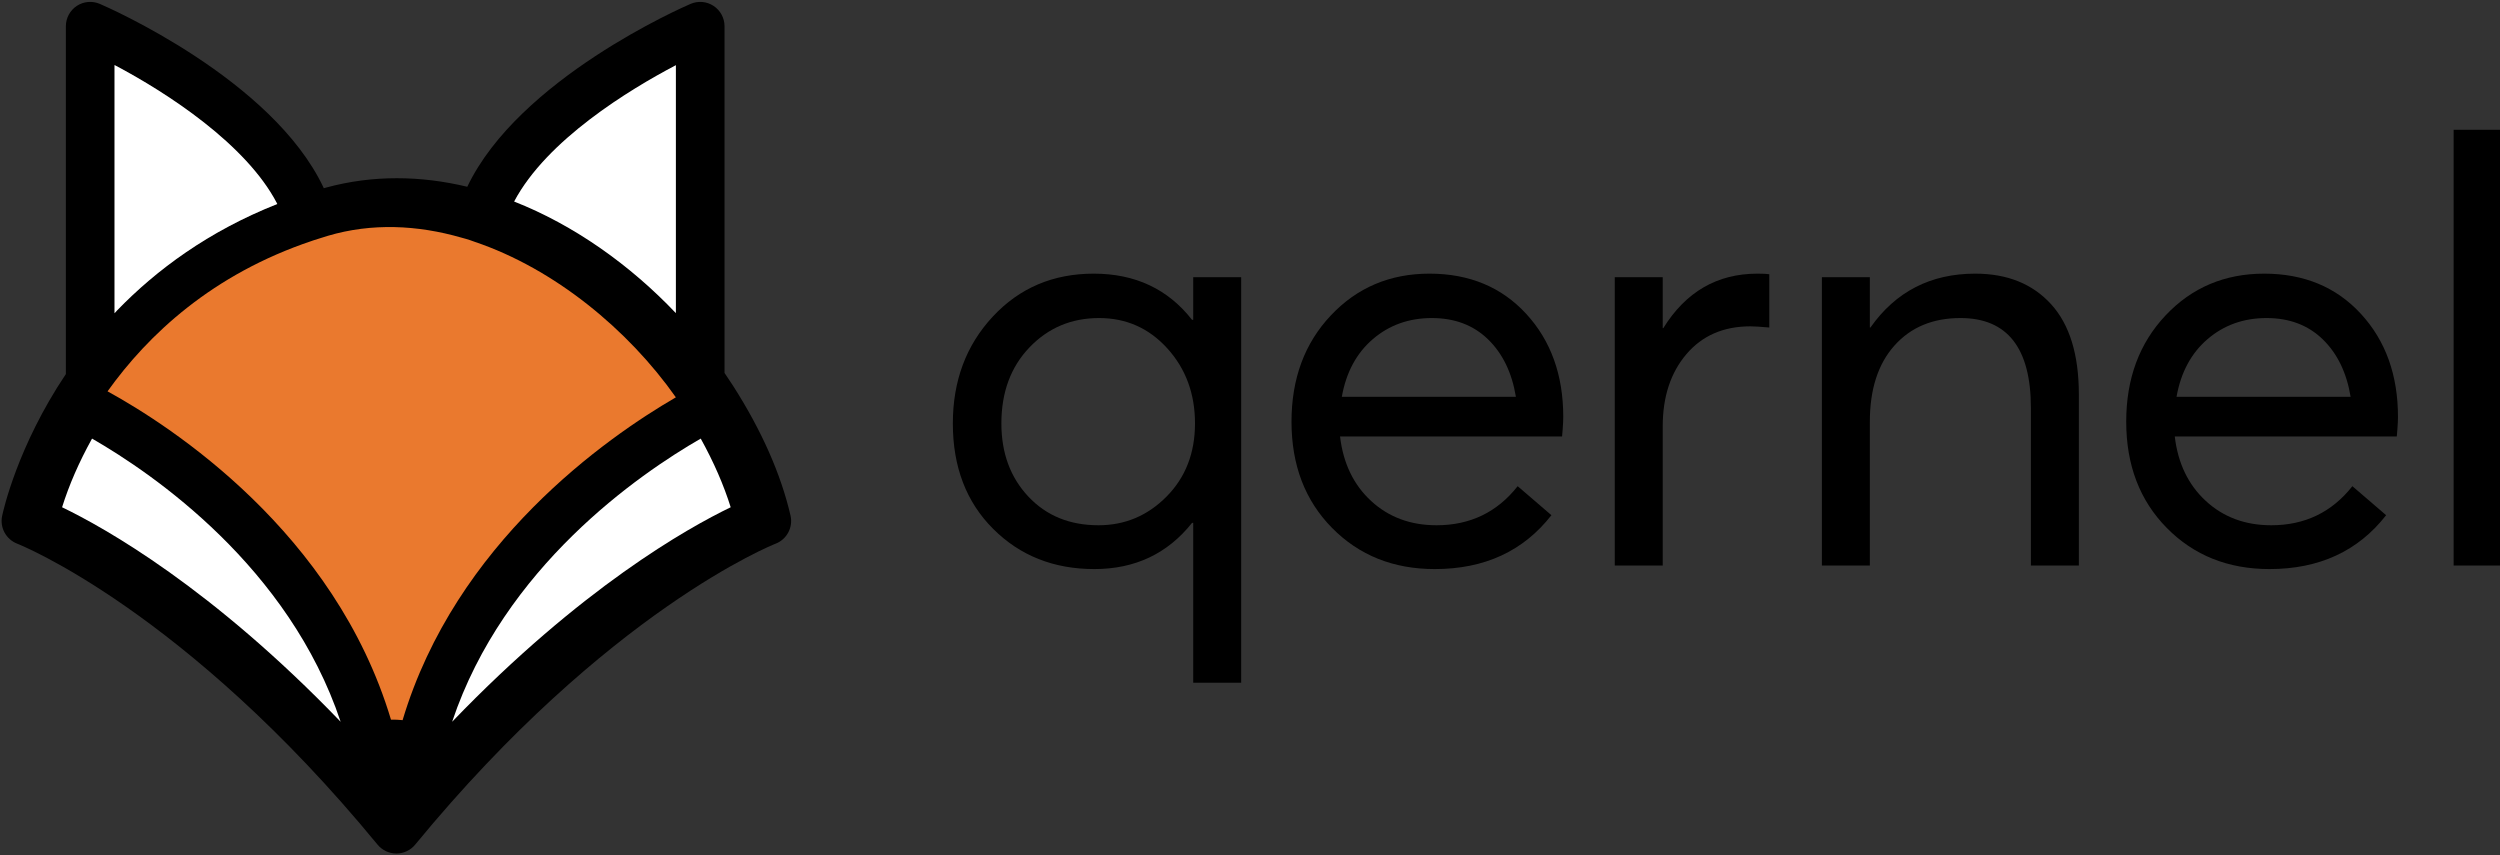
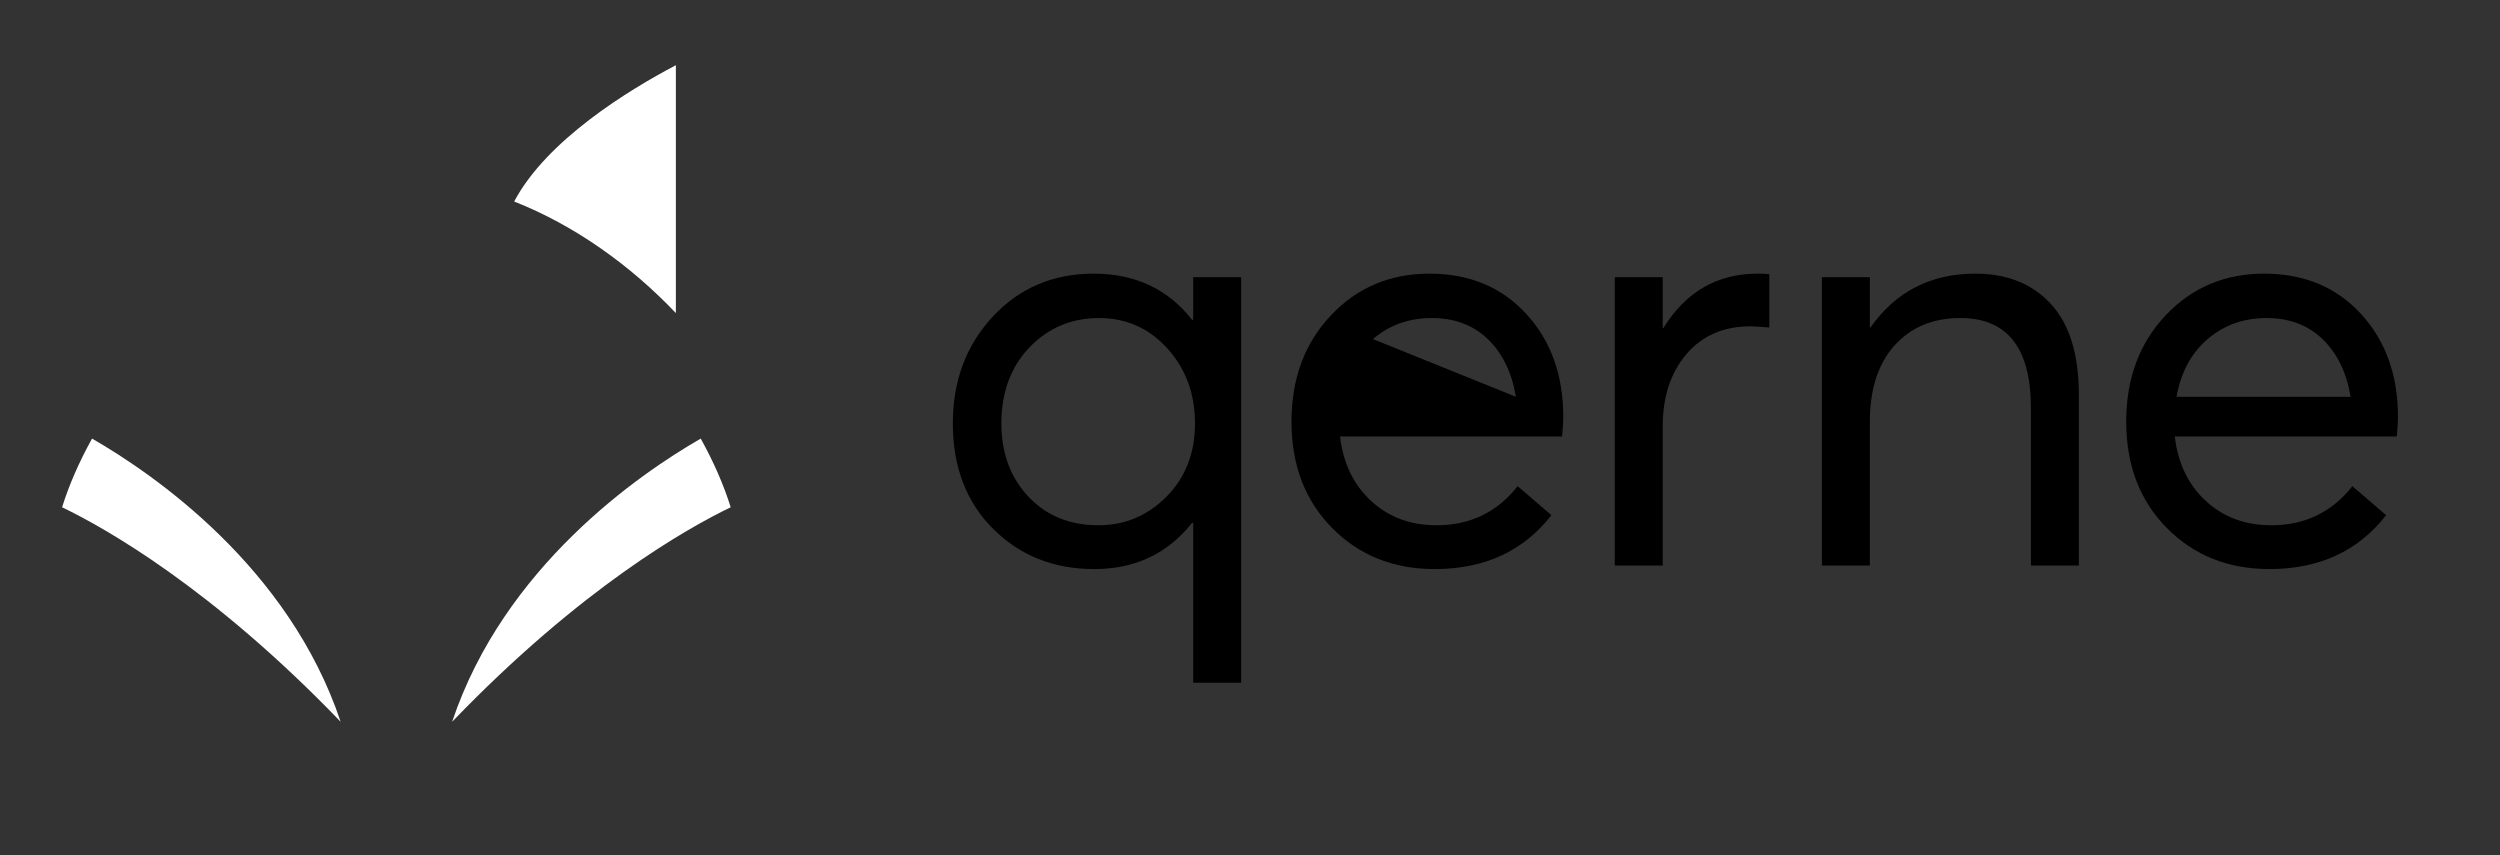
<svg xmlns="http://www.w3.org/2000/svg" width="906px" height="310px" version="1.1" xml:space="preserve" style="fill-rule:evenodd;clip-rule:evenodd;stroke-linejoin:round;stroke-miterlimit:2;">
  <rect width="100%" height="100%" fill="#333333" stroke="none" />
  <g transform="matrix(1,0,0,1,-47,-45)">
    <g transform="matrix(1.57,0,0,1.497,-1998.9,56.45)">
      <g id="logo" transform="matrix(0.637,0,0,0.668,1294.03,-19.114)">
        <g transform="matrix(1,0,0,1,259.182,213.258)">
-           <path d="M0,-82.636C-16.441,-99.939 -36.703,-114.44 -58.592,-123.062C-52.674,-134.232 -42.269,-144.344 -31.216,-152.789C-20.184,-161.235 -8.485,-167.995 0,-172.464L0,-82.636ZM-202.543,-83.537C-202.837,-83.224 -203.111,-82.891 -203.405,-82.577L-203.405,-172.522C-184.182,-162.391 -155.67,-143.756 -144.579,-122.455C-144.539,-122.357 -144.5,-122.259 -144.441,-122.161C-169.348,-112.304 -188.258,-98.313 -202.543,-83.537M41.543,-9.288C38.055,-24.319 31.06,-40.113 20.771,-56.22C19.752,-57.808 18.714,-59.376 17.636,-60.943L17.636,-186.592C17.636,-189.551 16.147,-192.314 13.658,-193.96C11.189,-195.587 8.054,-195.861 5.33,-194.685C2.625,-193.529 -56.926,-167.525 -75.582,-128.412C-92.355,-132.429 -109.737,-132.762 -126.805,-128.098C-127.06,-128.04 -127.314,-127.942 -127.589,-127.883C-127.608,-127.942 -127.647,-128.02 -127.667,-128.098C-146.166,-167.388 -206.031,-193.529 -208.735,-194.685C-211.479,-195.861 -214.595,-195.587 -217.083,-193.96C-219.552,-192.314 -221.042,-189.551 -221.042,-186.592L-221.042,-60.532C-238.6,-34.332 -243.753,-10.954 -244.145,-9.093C-245.027,-4.86 -242.695,-0.608 -238.658,0.941C-238.07,1.176 -177.95,25.024 -108.091,110.011C-106.406,112.049 -103.917,113.225 -101.271,113.225C-98.646,113.225 -96.138,112.049 -94.472,110.011C-24.593,25.024 35.507,1.176 36.096,0.96C40.21,-0.608 42.542,-4.977 41.543,-9.288" style="fill-rule:nonzero;" />
-         </g>
+           </g>
        <g transform="matrix(1,0,0,1,114.741,80.319)">
-           <path d="M0,10.778C-24.906,20.635 -43.816,34.626 -58.102,49.402C-58.396,49.715 -58.67,50.048 -58.964,50.361L-58.964,-39.583C-39.74,-29.452 -11.229,-10.817 -0.137,10.484C-0.098,10.582 -0.059,10.68 0,10.778" style="fill:white;fill-rule:nonzero;" />
-         </g>
+           </g>
        <g transform="matrix(0,1,1,0,274.8,115.004)">
          <path d="M-74.21,-15.618L15.618,-15.618C-1.686,-32.059 -16.187,-52.321 -24.809,-74.21C-35.978,-68.292 -46.09,-57.887 -54.536,-46.834C-62.981,-35.802 -69.742,-24.103 -74.21,-15.618" style="fill:white;fill-rule:nonzero;" />
        </g>
        <g transform="matrix(1,0,0,1,279.05,253.845)">
          <path d="M0,-52.85C-15.598,-45.325 -54.241,-23.652 -100.938,24.887C-82.185,-31.196 -33.215,-64.862 -10.856,-77.737C-6.133,-69.212 -2.508,-60.884 0,-52.85" style="fill:white;fill-rule:nonzero;" />
        </g>
        <g transform="matrix(1,0,0,1,36.77,253.845)">
          <path d="M0,-52.85C15.598,-45.325 54.241,-23.652 100.938,24.887C82.185,-31.196 33.215,-64.862 10.856,-77.737C6.133,-69.212 2.508,-60.884 0,-52.85" style="fill:white;fill-rule:nonzero;" />
        </g>
        <g transform="matrix(1,0,0,1,259.18,214.908)">
-           <path d="M0,-53.752C-25.2,-39.114 -79.833,-0.96 -99.018,63.236C-100.468,63.079 -101.879,63.04 -103.231,63.059C-123.572,-4.88 -182.869,-43.249 -205.933,-55.927C-191.256,-76.463 -167.976,-98.352 -131.841,-110.462C-131.822,-110.482 -131.822,-110.482 -131.802,-110.482C-131.567,-110.56 -131.332,-110.639 -131.097,-110.717C-129.451,-111.266 -127.785,-111.775 -126.1,-112.285C-110.208,-116.988 -93.668,-116.224 -77.678,-111.619C-77.678,-111.619 -75.135,-110.979 -72.896,-110.109C-43.973,-100.331 -17.284,-78.306 0,-53.752" style="fill:rgb(234,121,46);fill-rule:nonzero;" />
-         </g>
+           </g>
        <g transform="matrix(1,0,0,1,412.328,173.405)">
          <path d="M0,34.113C9.581,34.113 17.808,30.648 24.673,23.708C31.538,16.772 34.971,7.938 34.971,-2.789C34.971,-13.517 31.646,-22.562 24.995,-29.929C18.344,-37.295 10.084,-40.979 0.214,-40.979C-9.799,-40.979 -18.204,-37.44 -24.995,-30.359C-31.79,-23.279 -35.186,-14.087 -35.186,-2.789C-35.186,7.938 -31.934,16.772 -25.424,23.708C-18.917,30.648 -10.443,34.113 0,34.113M34.328,-55.783L51.707,-55.783L51.707,91.183L34.328,91.183L34.328,33.255L33.899,33.255C25.028,44.411 13.228,49.99 -1.502,49.99C-16.235,49.99 -28.465,45.13 -38.19,35.401C-47.919,25.675 -52.779,12.946 -52.779,-2.789C-52.779,-18.237 -47.952,-31.143 -38.297,-41.515C-28.643,-51.885 -16.45,-57.07 -1.716,-57.07C13.302,-57.07 25.172,-51.491 33.899,-40.336L34.328,-40.336L34.328,-55.783Z" style="fill-rule:nonzero;" />
        </g>
        <g transform="matrix(1,0,0,1,553.499,199.58)">
-           <path d="M0,-59.43C-5.293,-64.579 -12.088,-67.154 -20.381,-67.154C-28.679,-67.154 -35.796,-64.613 -41.73,-59.537C-47.667,-54.459 -51.421,-47.486 -52.994,-38.619L10.084,-38.619C8.653,-47.342 5.291,-54.281 0,-59.43M27.248,-31.324C27.248,-30.178 27.175,-28.676 27.034,-26.819L26.819,-24.244L-53.637,-24.244C-52.494,-14.515 -48.739,-6.722 -42.374,-0.858C-36.011,5.008 -28.106,7.938 -18.666,7.938C-6.51,7.938 3.29,3.219 10.728,-6.222L22.957,4.291C12.799,17.308 -1.287,23.815 -19.309,23.815C-34.328,23.815 -46.738,18.847 -56.533,8.904C-66.333,-1.035 -71.23,-13.872 -71.23,-29.608C-71.23,-45.197 -66.477,-58.036 -56.962,-68.119C-47.452,-78.203 -35.544,-83.245 -21.241,-83.245C-6.795,-83.245 4.897,-78.381 13.839,-68.656C22.776,-58.927 27.248,-46.484 27.248,-31.324" style="fill-rule:nonzero;" />
+           <path d="M0,-59.43C-5.293,-64.579 -12.088,-67.154 -20.381,-67.154C-28.679,-67.154 -35.796,-64.613 -41.73,-59.537L10.084,-38.619C8.653,-47.342 5.291,-54.281 0,-59.43M27.248,-31.324C27.248,-30.178 27.175,-28.676 27.034,-26.819L26.819,-24.244L-53.637,-24.244C-52.494,-14.515 -48.739,-6.722 -42.374,-0.858C-36.011,5.008 -28.106,7.938 -18.666,7.938C-6.51,7.938 3.29,3.219 10.728,-6.222L22.957,4.291C12.799,17.308 -1.287,23.815 -19.309,23.815C-34.328,23.815 -46.738,18.847 -56.533,8.904C-66.333,-1.035 -71.23,-13.872 -71.23,-29.608C-71.23,-45.197 -66.477,-58.036 -56.962,-68.119C-47.452,-78.203 -35.544,-83.245 -21.241,-83.245C-6.795,-83.245 4.897,-78.381 13.839,-68.656C22.776,-58.927 27.248,-46.484 27.248,-31.324" style="fill-rule:nonzero;" />
        </g>
        <g transform="matrix(1,0,0,1,651.116,222.108)">
          <path d="M0,-105.773C2.145,-105.773 3.573,-105.699 4.292,-105.558L4.292,-86.249C1.143,-86.534 -1.147,-86.678 -2.575,-86.678C-12.303,-86.678 -20.027,-83.315 -25.747,-76.594C-31.469,-69.87 -34.328,-61.147 -34.328,-50.419L-34.328,0L-51.707,0L-51.707,-104.486L-34.328,-104.486L-34.328,-86.035L-34.113,-86.035C-25.961,-99.192 -14.59,-105.773 0,-105.773" style="fill-rule:nonzero;" />
        </g>
        <g transform="matrix(1,0,0,1,730.035,222.108)">
          <path d="M0,-105.773C11.585,-105.773 20.737,-102.089 27.462,-94.724C34.183,-87.356 37.546,-76.45 37.546,-62.005L37.546,0L20.167,0L20.167,-57.07C20.167,-78.811 11.655,-89.682 -5.364,-89.682C-15.377,-89.682 -23.353,-86.357 -29.287,-79.705C-35.223,-73.054 -38.19,-63.862 -38.19,-52.136L-38.19,0L-55.569,0L-55.569,-104.486L-38.19,-104.486L-38.19,-86.249L-37.976,-86.249C-28.824,-99.263 -16.165,-105.773 0,-105.773" style="fill-rule:nonzero;" />
        </g>
        <g transform="matrix(1,0,0,1,855.972,199.58)">
          <path d="M0,-59.43C-5.293,-64.579 -12.088,-67.154 -20.382,-67.154C-28.679,-67.154 -35.796,-64.613 -41.729,-59.537C-47.667,-54.459 -51.421,-47.486 -52.993,-38.619L10.084,-38.619C8.653,-47.342 5.291,-54.281 0,-59.43M27.248,-31.324C27.248,-30.178 27.175,-28.676 27.034,-26.819L26.819,-24.244L-53.637,-24.244C-52.494,-14.515 -48.739,-6.722 -42.373,-0.858C-36.011,5.008 -28.105,7.938 -18.665,7.938C-6.51,7.938 3.289,3.219 10.728,-6.222L22.957,4.291C12.8,17.308 -1.287,23.815 -19.309,23.815C-34.328,23.815 -46.738,18.847 -56.533,8.904C-66.332,-1.035 -71.229,-13.872 -71.229,-29.608C-71.229,-45.197 -66.477,-58.036 -56.962,-68.119C-47.452,-78.203 -35.544,-83.245 -21.24,-83.245C-6.795,-83.245 4.897,-78.381 13.839,-68.656C22.775,-58.927 27.248,-46.484 27.248,-31.324" style="fill-rule:nonzero;" />
        </g>
        <g transform="matrix(1,0,0,1,0,-764.583)">
-           <rect x="903.385" y="828.782" width="17.379" height="157.909" />
-         </g>
+           </g>
      </g>
    </g>
  </g>
</svg>